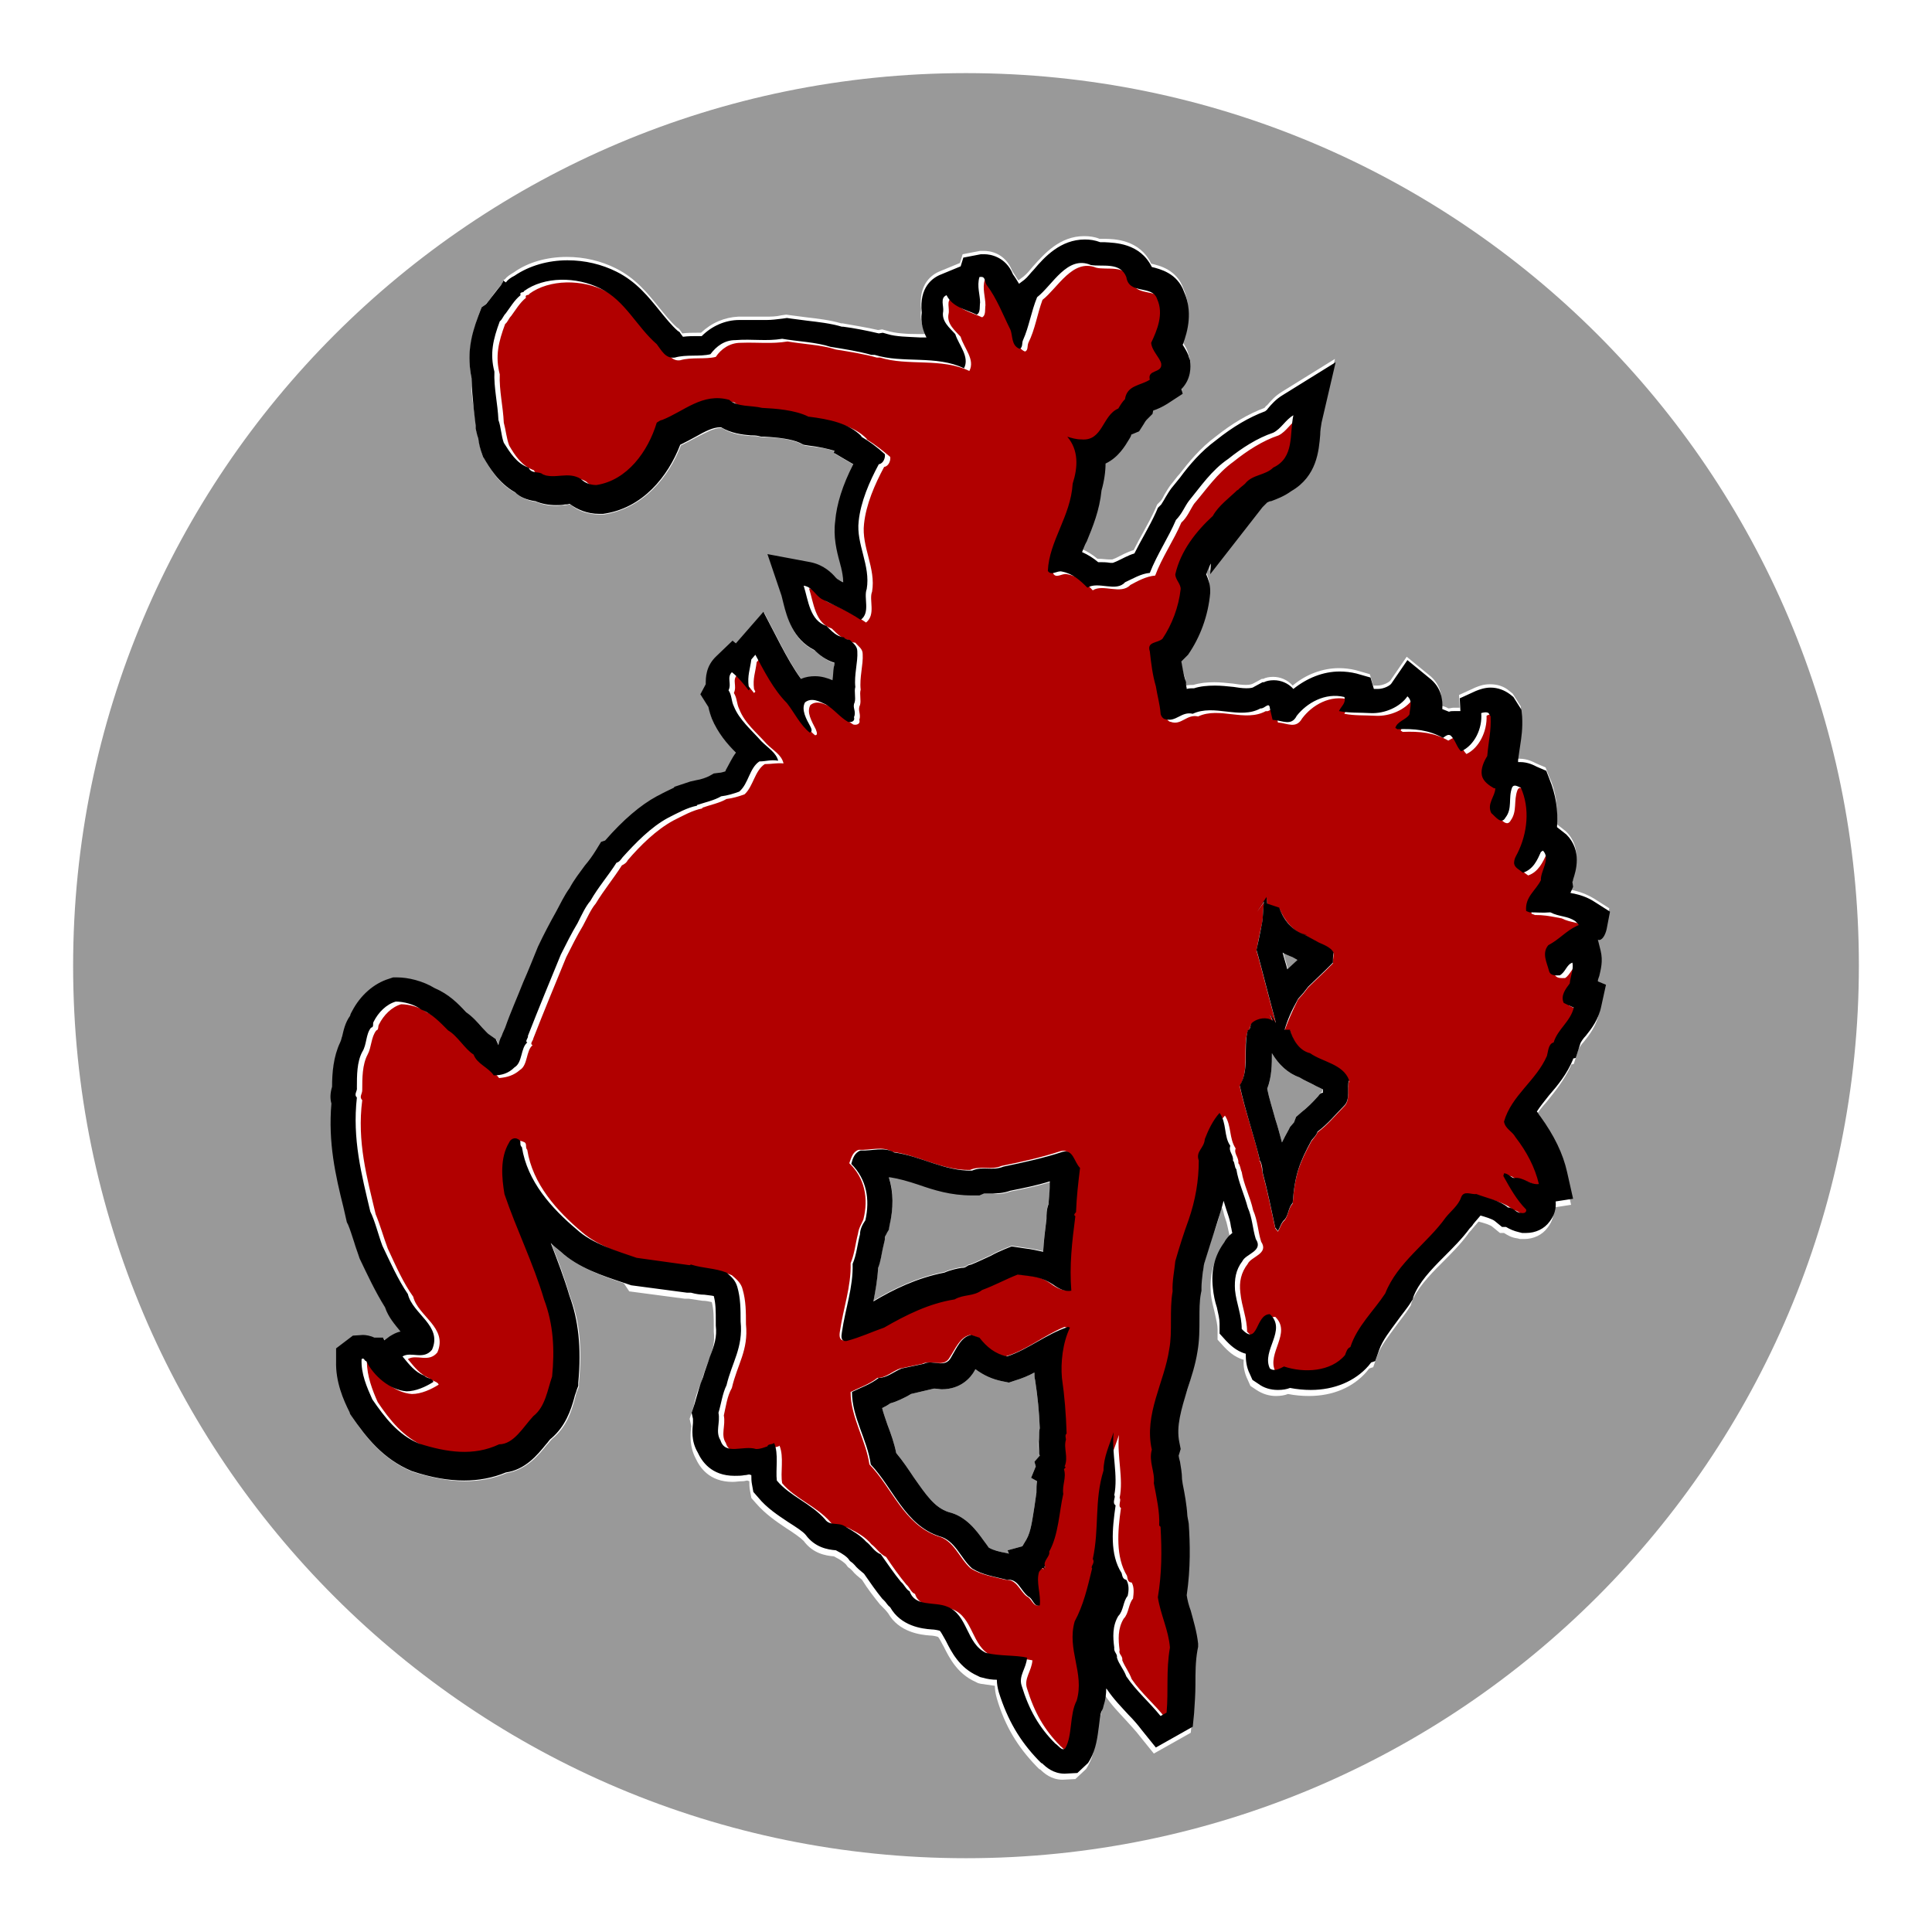
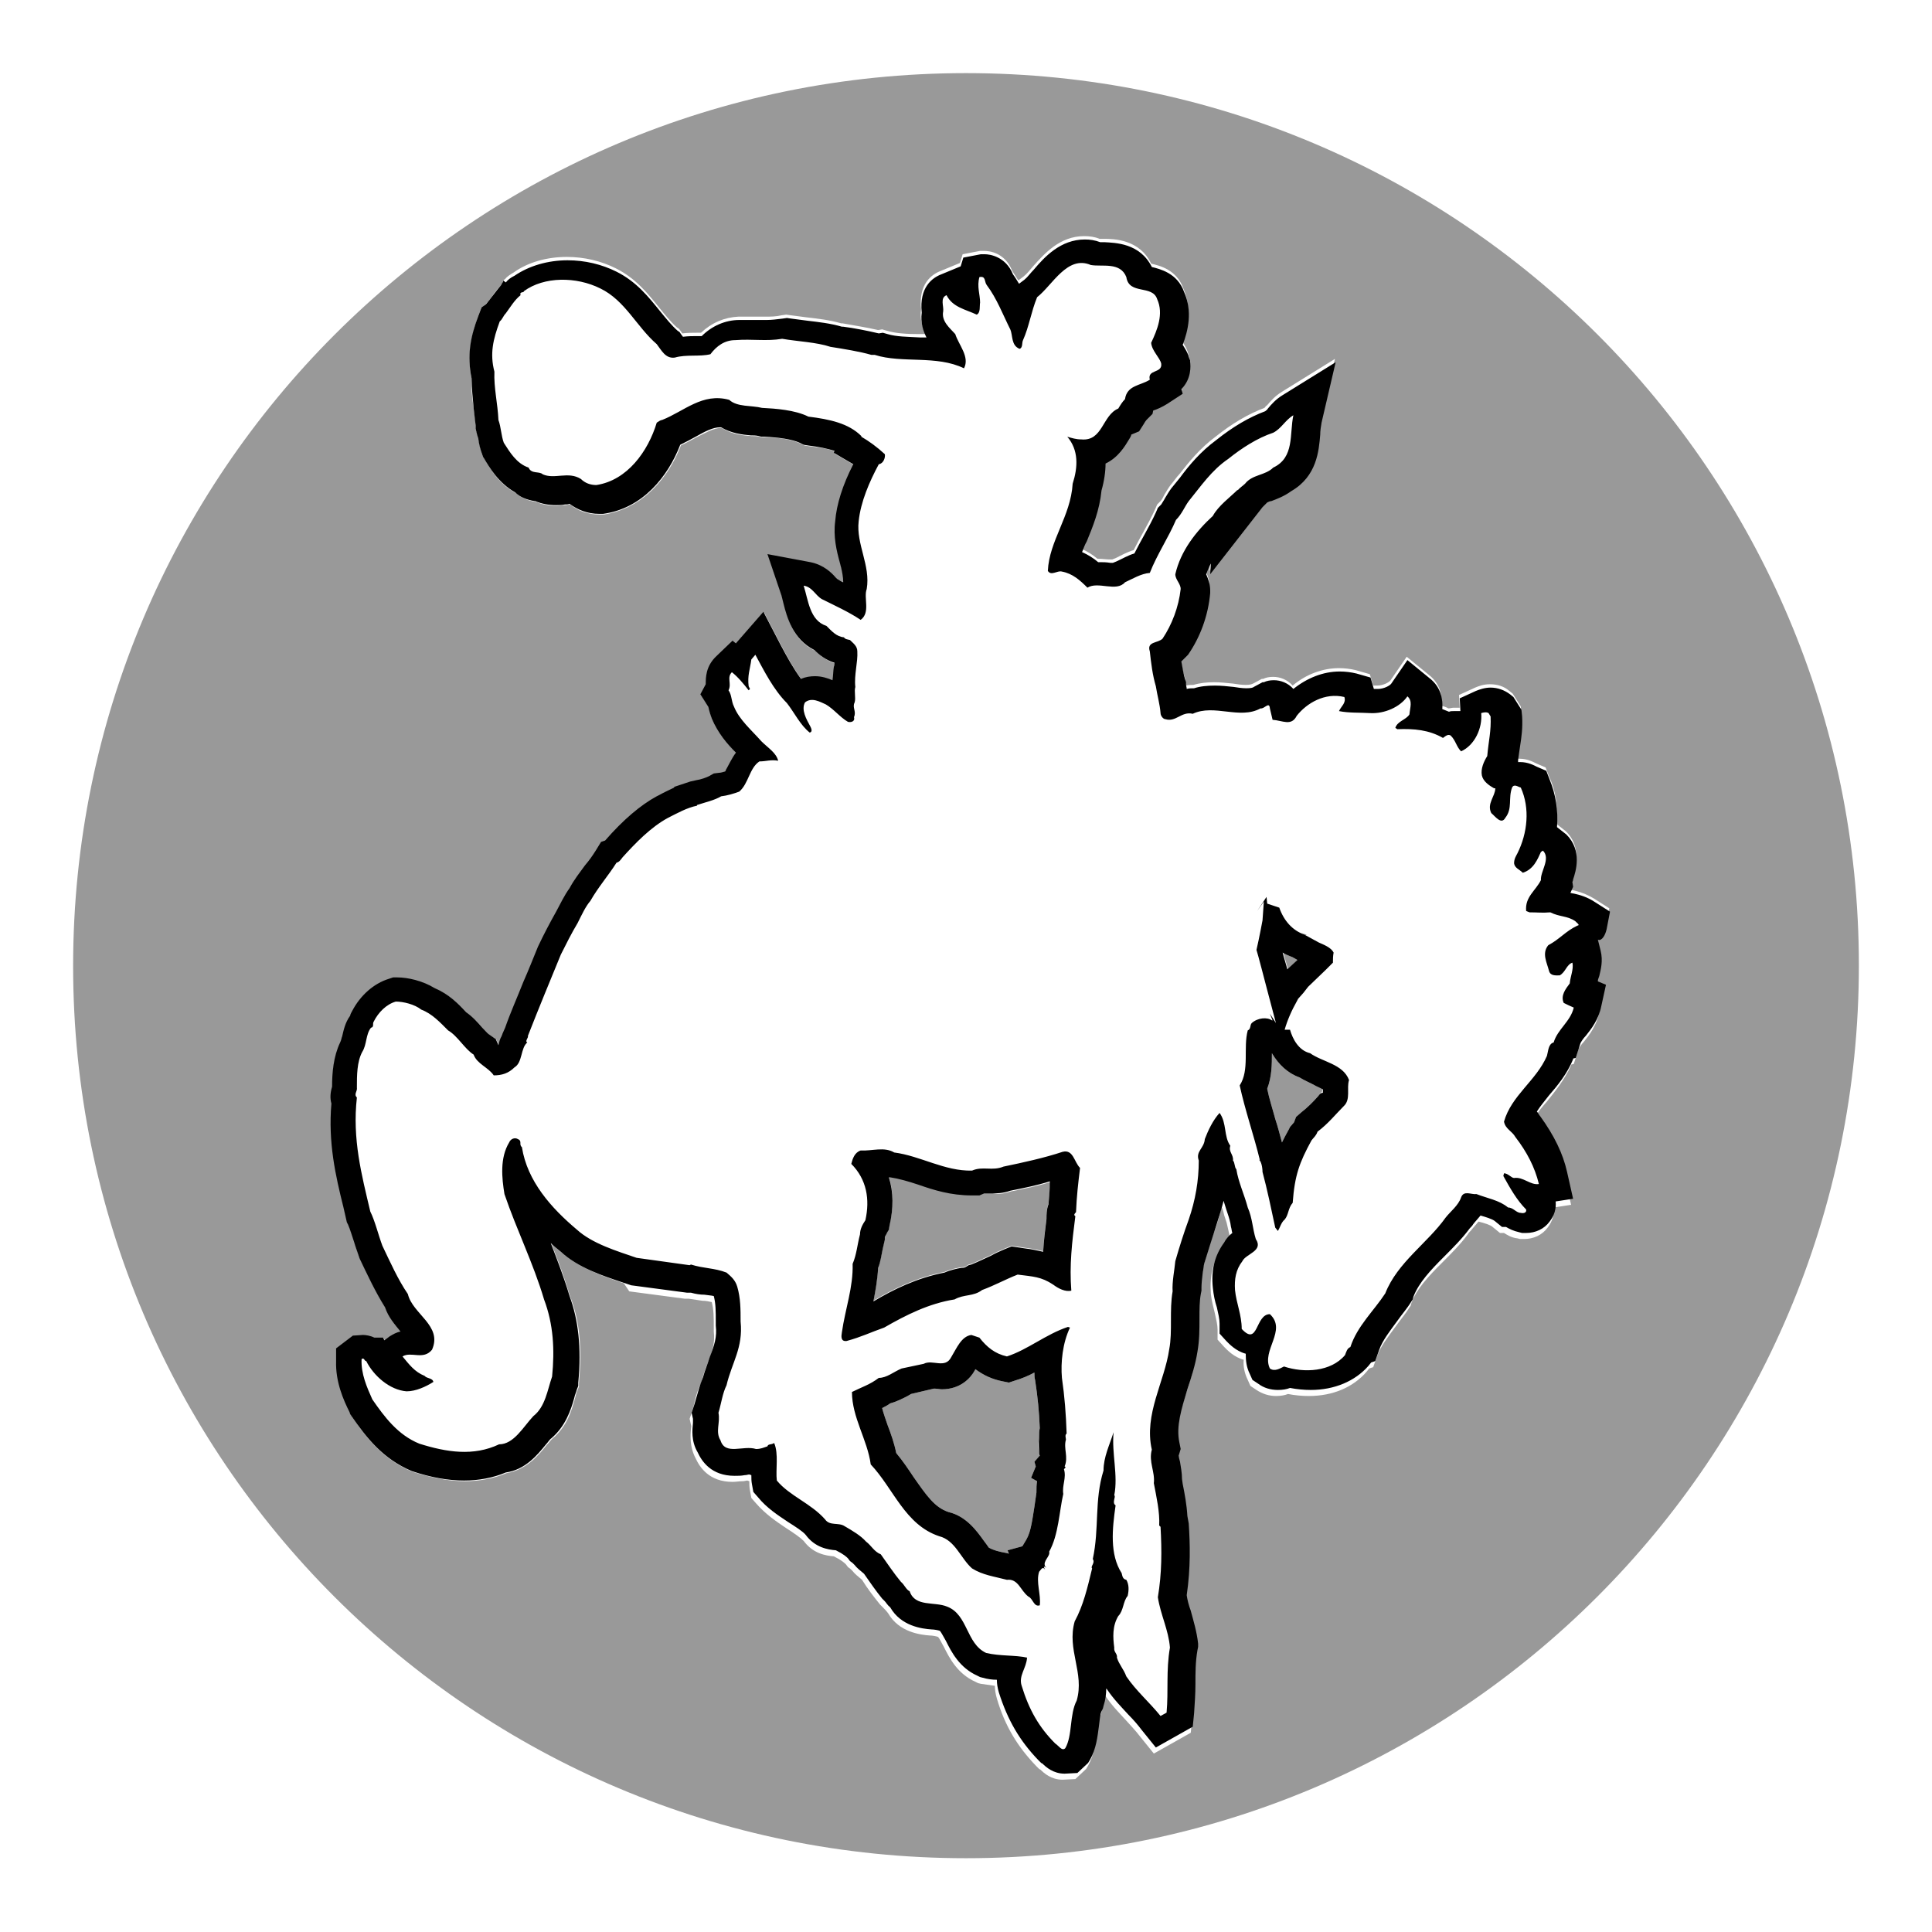
<svg xmlns="http://www.w3.org/2000/svg" version="1.1" x="0px" y="0px" viewBox="0 2.7 288 288" enable-background="new 0 2.7 288 288" xml:space="preserve">
  <g id="COLOR_1">
    <path fill="#999999" d="M144,13.6c-73.5,0-133.1,59.6-133.1,133.1S70.5,279.7,144,279.7s133.1-59.6,133.1-133.1   S217.5,13.6,144,13.6z M238.3,145.3c0.3,1.6,0,2.9-0.2,3.8c-0.1,0.2-0.1,0.4-0.2,0.7l0,0.1l1.2,0.5l-0.7,3.2   c-0.4,2-1.5,3.4-2.3,4.4c-0.4,0.4-0.7,0.9-0.8,1.1l-0.7,2.2l-0.4,0.1l0,0.1c-1,2.2-2.4,3.9-3.6,5.4c-0.7,0.8-1.4,1.6-1.8,2.4   c0.2,0.2,0.3,0.4,0.5,0.7c2.1,2.9,3.4,5.5,4,8.3l0.9,4l-2.6,0.4c0.1,1.1-0.2,2.1-0.9,3c-0.8,1.1-2.1,1.7-3.5,1.7h-0.6l-0.4-0.1   c-0.9-0.1-1.5-0.5-2-0.8h-0.6l-1.1-0.9c-0.3-0.3-1.3-0.6-2.1-0.8c-0.4,0.5-0.8,0.9-1.1,1.3c-0.2,0.2-0.4,0.4-0.5,0.6   c-1.1,1.5-2.5,2.9-3.9,4.3c-1.9,1.9-3.7,3.8-4.5,5.9l-0.1,0.4l-0.2,0.3c-0.6,1-1.4,1.9-2.1,2.9c-1.1,1.5-2.2,2.9-2.7,4.3l-0.6,1.7   l-0.6,0.2l-0.4,0.5c-2,2.3-5,3.6-8.6,3.6c-1,0-2.1-0.1-3.1-0.3c-0.5,0.2-1.1,0.3-1.8,0.3c-1,0-2-0.3-2.9-0.9l-0.9-0.6l-0.4-0.9   c-0.5-1-0.7-2.1-0.6-3c-1.5-0.4-2.5-1.5-2.9-1.9l-1-1.1l0-1.5c0-0.7-0.2-1.5-0.4-2.4c-0.2-0.9-0.5-1.9-0.6-2.9   c-0.2-2.7,0.3-4.9,1.7-6.8c0.4-0.6,0.8-1,1.2-1.4c-0.1-0.3-0.1-0.6-0.2-0.9c-0.2-0.8-0.3-1.5-0.5-2l-0.1-0.3l-0.1-0.3   c-0.1-0.4-0.2-0.9-0.4-1.3c-0.3,1.2-0.6,2.5-1.1,3.7c-0.7,1.8-1.2,3.8-1.8,5.7c0,0.4-0.1,0.8-0.2,1.2c-0.1,0.7-0.3,1.8-0.2,2.3   l0,0.5l-0.1,0.5c-0.2,1-0.2,2.3-0.2,3.7c0,1.6,0,3.3-0.3,4.9c-0.3,1.9-0.9,3.8-1.5,5.6c-0.9,2.9-1.7,5.4-1.2,7.9l0.2,1l-0.3,1   c0,0.1,0.1,0.6,0.2,0.9c0.1,0.7,0.3,1.6,0.3,2.6l0.1,0.7c0.3,1.5,0.6,3.1,0.7,4.8l0.2,1.1c0.2,3,0.3,6.6-0.3,10.7   c0.2,0.7,0.4,1.5,0.6,2.3c0.4,1.4,0.9,3,1.1,4.9l0,0.5l-0.1,0.5c-0.3,1.7-0.3,3.3-0.3,5.1c0,1.4,0,2.8-0.2,4.3l-0.2,2l-5.5,3.1   l-2.1-2.6c-0.6-0.8-1.3-1.5-2-2.3c-1.1-1.2-2.2-2.3-3.2-3.8l-0.1-0.1c0,0.8-0.2,1.7-0.4,2.6l-0.1,0.4l-0.2,0.4   c-0.2,0.4-0.3,1.4-0.4,2.3c-0.2,1.5-0.4,3.3-1.3,4.9l-0.3,0.5l-1.6,1.5l-1.9,0.1c-1.7,0-2.8-1-3.3-1.5l-0.2-0.1l-0.4-0.4   c-2.8-2.9-4.7-6-5.9-10.1c-0.2-0.7-0.3-1.3-0.3-1.9c-0.7-0.1-1.4-0.2-2.1-0.3l-0.4-0.1l-0.4-0.2c-2.7-1.2-3.9-3.6-4.7-5.2   c-0.3-0.5-0.7-1.4-0.9-1.5c-0.3-0.1-0.8-0.2-1.2-0.2c-1.4-0.1-4.6-0.5-6.2-3.3c-0.3-0.4-0.6-0.7-0.8-0.9l-0.1-0.1l-0.3-0.3   c-0.9-1.1-1.9-2.4-2.7-3.7c-0.6-0.5-1.1-0.9-1.4-1.3c-0.1-0.1-0.2-0.2-0.3-0.3l-0.4-0.3l-0.3-0.4c-0.2-0.2-0.6-0.6-1.8-1.2   c-1.2-0.1-3.1-0.4-4.5-2.3c-0.5-0.5-1.5-1.2-2.6-1.9c-1.5-1-3.1-2.1-4.5-3.7l-0.7-0.8l-0.2-1.1c-0.1-0.5-0.1-1-0.1-1.4l-0.3-0.1   c-0.2,0-0.4,0.1-0.7,0.1c-0.5,0-1,0.1-1.5,0.1c-3.5,0-4.9-2.2-5.5-3.5c-0.9-1.7-0.8-3.4-0.7-4.4c0-0.2,0.1-0.4,0-0.6l-0.2-0.9   l0.3-0.9c0.1-0.3,0.2-0.7,0.3-1c0.2-1,0.5-2.2,1.1-3.4c0.3-1.1,0.6-2.1,1-3c0.7-1.8,1.1-3,0.9-4.7l0-0.3l0-0.3c0-1.5,0-2.7-0.3-3.8   c-0.4-0.1-0.9-0.2-1.4-0.2c-0.7-0.1-1.3-0.2-2-0.3l-0.6,0l-8.3-1.1L93,194c-3-1-6.7-2.3-9.3-4.6c-0.5-0.4-1-0.8-1.5-1.3   c1,2.5,2,5.2,2.8,7.9c1.4,3.5,1.8,7.7,1.3,12.9l0,0.5l-0.2,0.5c-0.2,0.4-0.3,0.9-0.4,1.3c-0.5,1.8-1.2,4.2-3.4,6   c-0.3,0.3-0.5,0.6-0.8,0.9c-1.2,1.5-3,3.7-6,4.2c-1.9,0.8-4,1.2-6.2,1.2c-2.4,0-4.9-0.5-7.8-1.4c-4.3-1.8-6.9-5-9-8.2l-0.2-0.3   l-0.1-0.3c-0.8-1.8-2-4.5-2-7.6l0-1.9l2.5-1.9l1.5-0.1c0.4,0,1,0.1,1.7,0.4h1.3l0.2,0.4l0.8-0.6c0.5-0.3,1.1-0.6,1.6-0.7   c-0.8-1-1.8-2.1-2.3-3.6c-1.5-2.4-2.7-5-3.8-7.3c-0.4-0.9-0.6-1.7-0.8-2.4c-0.3-0.9-0.6-1.9-0.9-2.6l-0.2-0.4l-0.5-2.2   c-1.1-4.8-2.3-9.7-1.8-15.5c-0.2-0.7-0.2-1.6,0.1-2.5c0-2.2,0.1-4.5,1.2-6.6c0.2-0.4,0.2-0.6,0.3-0.9c0.2-0.9,0.5-2,1.2-3.1   c0.1-0.2,0.2-0.5,0.3-0.7c1.2-2.3,3.2-4.1,5.5-4.8l0.6-0.2l0.6,0c1.6,0,3.8,0.5,5.6,1.6c2,0.9,3.5,2.3,4.7,3.6   c1,0.7,1.7,1.5,2.4,2.3c0.3,0.4,0.8,0.9,1,1l1,0.7l0.4,0.9c0,0,0,0,0,0c0.1-0.4,0.3-0.9,0.5-1.4c0-0.1,0-0.2,0.1-0.3l0,0l0.4-0.9   c0.9-2.3,1.8-4.5,2.7-6.8c0.7-1.8,1.5-3.6,2.2-5.3c0.9-2,1.8-3.7,2.7-5.2c0.6-1.2,1.2-2.5,2-3.5c0.7-1.2,1.5-2.3,2.3-3.4   c0.5-0.7,1.1-1.5,1.6-2.2l0.8-1.3l0.6-0.2c2.7-3.1,5.3-5.2,7.7-6.6l0.4-0.2c0.7-0.4,1.4-0.8,2.2-1.1l0-0.1l2.4-0.8l0.9-0.2   c0.7-0.2,1.5-0.4,1.9-0.6l0.7-0.4l0.8-0.1c0.2,0,0.5-0.1,0.9-0.2c0.1-0.1,0.2-0.3,0.2-0.4c0.3-0.7,0.7-1.6,1.4-2.4   c-1.3-1.4-2.8-2.9-3.6-5.1c-0.3-0.5-0.4-1.2-0.5-1.7l-1.2-1.9l0.8-1.5c-0.1-1,0-2.8,1.6-4.2l2.4-2.3l0.5,0.4l4.1-4.7l2.6,5   c0.9,1.7,1.9,3.5,3,5c0.7-0.3,1.3-0.4,2.1-0.4c1,0,1.9,0.3,2.6,0.6c0-0.7,0.1-1.4,0.2-2c0-0.2,0-0.4,0.1-0.6   c-1.3-0.4-2.2-1.2-3-1.9c-3.2-1.5-4.1-4.8-4.6-6.9c-0.1-0.4-0.2-0.8-0.3-1.2l-2.1-6.2l6.4,1.2c2,0.4,3.2,1.6,3.8,2.3   c0.1,0.1,0.1,0.1,0.2,0.2c0,0,0.9,0.4,0.9,0.5c0-0.9-0.3-1.8-0.5-2.9c-0.5-1.8-1-3.9-0.7-6.2c0.2-2.5,1.1-5.4,2.7-8.5   c-0.2-0.1-2.9-1.7-2.9-1.7l0.1-0.3c-1-0.4-2.3-0.6-4-0.8l-0.6-0.1l-0.6-0.3c-1.1-0.5-3-0.9-5.3-0.9l-0.4,0l-0.4-0.1   c-0.4-0.1-0.8-0.1-1.2-0.1c-1.2-0.1-2.8-0.2-4.4-1.2c-0.1,0-0.2,0-0.2,0c-1,0-2.2,0.7-3.6,1.4c-0.7,0.4-1.5,0.8-2.3,1.2   c-1.8,4.7-5.6,9.4-11.5,10.3l-0.3,0l-0.3,0c-1.7,0-3.2-0.5-4.4-1.5c-0.3,0-0.5,0.1-0.7,0.1c-0.5,0-0.9,0.1-1.3,0.1   c-1.2,0-2.2-0.2-3.1-0.6l-0.1,0c-1.2-0.2-2.1-0.6-2.9-1.3c-2.5-1.3-3.9-3.7-4.6-5L72,70.8l-0.1-0.3c-0.3-0.8-0.4-1.6-0.6-2.4   c-0.1-0.4-0.1-0.8-0.3-1.1l-0.1-0.4l0-0.5c0-0.8-0.2-1.7-0.3-2.6c-0.2-1.4-0.4-2.9-0.3-4.4c-0.7-3.4-0.1-6.1,1-9.3l0.5-1.3l0.6-0.4   c0.1-0.2,0.3-0.4,0.5-0.6l0.3-0.4c0.4-0.6,0.9-1.3,1.5-1.9c0,0,0.2-0.3,0.3-0.5l0-0.2l0.3-0.2c0.3-0.4,0.8-0.7,1.3-1   c2.1-1.5,4.9-2.3,7.9-2.3c2.6,0,5.1,0.6,7.3,1.7c3,1.5,4.8,3.8,6.5,5.9c0.9,1.1,1.7,2.1,2.6,2.9l0.3,0.2c0,0,0.4,0.5,0.5,0.7   c0.8-0.1,1.5-0.1,2.2-0.1c0.2,0,0.4,0,0.6,0c1.6-1.5,3.5-2.3,5.6-2.4c0.5,0,1.1,0,1.7,0l2.4,0c0.7,0,1.5,0,2.3-0.2l0.7-0.1l0.7,0.1   c0.7,0.1,1.5,0.2,2.3,0.3c1.7,0.2,3.5,0.4,5.2,0.9l0.2,0c1.6,0.3,3.6,0.6,5.3,1l0.6-0.1l0.7,0.2c1.3,0.4,3,0.5,4.8,0.5   c0.3,0,0.7,0,1,0c-0.5-1-0.9-2.2-0.7-3.7c-0.4-3.8,1.6-5.2,2.9-5.7l2.9-1.2l0.4-1.3l2.6-0.5l0.6,0c0.7,0,3.1,0.2,4.2,3   c0.3,0.5,0.6,0.9,0.9,1.4l0.8-0.6c0.5-0.4,0.9-0.9,1.4-1.5c1.7-1.9,4-4.5,7.6-4.5c0.8,0,1.6,0.1,2.3,0.4c0.1,0,0.6,0,0.6,0   c1.6,0,5.4,0.1,7.1,3.7c1.3,0.3,3.8,0.9,4.8,3.7c1.3,2.9,0.6,5.9-0.2,7.9c0.4,0.5,0.8,1.2,1,2.1l0.1,0.2l0,0.2   c0.1,0.7,0.2,2.5-1.3,4.1l0.2,0.7l-2.3,1.5c-0.8,0.5-1.5,0.8-2.1,1l-0.1,0.5l-0.9,0.9c-0.1,0.2-0.2,0.4-0.4,0.6l-0.7,1.1l-1.2,0.5   c0,0,0,0,0,0c0.1,0-0.2,0.4-0.3,0.7c-0.6,1-1.6,2.7-3.5,3.6c0,1.3-0.2,2.6-0.6,4c-0.3,2.9-1.3,5.4-2.2,7.6   c-0.2,0.6-0.5,1.1-0.7,1.6c0.9,0.4,1.7,0.9,2.4,1.5c0.1,0,0.2,0,0.2,0c0.5,0,1.1,0.1,1.6,0.1c0.1,0,0.3,0,0.4,0l0.5-0.2   c0.8-0.4,1.7-0.9,2.7-1.2c0.5-1,1-1.9,1.5-2.8c0.6-1.1,1.2-2.2,1.7-3.3l0.3-0.7l0.5-0.5c0.2-0.2,0.4-0.6,0.6-1   c0.3-0.5,0.6-1,0.9-1.4c0.6-0.7,0.9-1.2,1.3-1.6c1.4-1.8,3.1-3.9,5.4-5.6c2.5-2,4.9-3.4,7.3-4.3c0.1-0.1,0.2-0.3,0.4-0.4   c0.5-0.6,1.2-1.4,2.2-2l7.9-4.9l-2.1,9c-0.1,0.6-0.2,1.2-0.2,1.8c-0.2,2.4-0.5,6.2-4.3,8.4c-1.1,0.9-2.2,1.3-3,1.5   c-0.2,0.1-0.4,0.1-0.6,0.2l-0.7,0.7l-7.8,10l0.1-1.6c-0.3,0.5-0.5,1-0.7,1.6c0.3,0.6,0.6,1.4,0.6,2.4v0.2l0,0.2   c-0.4,3.3-1.5,6.5-3.3,9.2l-0.2,0.2l-0.2,0.2c-0.2,0.2-0.4,0.4-0.6,0.6c0.1,1,0.3,2,0.6,2.8l0.1,0.3l0,0.3c0,0.2,0.1,0.5,0.1,0.7   c0.4-0.1,0.7-0.1,1.1-0.1c1-0.3,2-0.4,3.1-0.4c0.9,0,1.8,0.1,2.8,0.2c0.6,0.1,1.3,0.2,1.9,0.2c0.6,0,0.9-0.1,1.1-0.2l1.3-0.7l0.2,0   c0.4-0.2,0.9-0.3,1.5-0.3c1,0,2.1,0.4,2.9,1.3c2-1.7,4.5-2.6,6.9-2.6c0.8,0,1.7,0.1,2.5,0.3l2.1,0.6l0.5,1.7c0.2,0,0.4,0,0.6,0   c0.9,0,1.8-0.5,2-0.8l2.4-3.5l3.3,2.7c1.8,1.4,2,3.3,1.9,4.6c0.3,0.1,0.7,0.2,1,0.4c0.3,0,0.5-0.1,0.8-0.1h0.9l-0.1-1.9l2.4-1.1   c0.5-0.2,1.2-0.5,2.2-0.5c1.1,0,2.1,0.3,2.9,1l0.5,0.4l1.2,1.9l0.1,1c0.1,1.8-0.1,3.1-0.3,4.4c-0.1,0.6-0.2,1.3-0.3,2.1l0,0.3   c0.1,0,0.2,0,0.3,0c1.2,0,2.1,0.5,2.5,0.7l1.4,0.6l0.5,1.3c1,2.1,1.4,4.6,1.1,7.1l1.4,1.1c2.5,2.4,1.4,5.6,1,6.7   c0,0.1-0.1,0.2-0.1,0.4l0.1,0.7l-0.4,0.9c0.1,0,0.3,0.1,0.5,0.1c0.8,0.2,1.9,0.5,3.2,1.3l2.2,1.4l-0.5,2.6   c-0.2,0.9-0.7,1.9-1.6,2.5L238.3,145.3z M192,147.2c-0.2-0.8-0.5-1.7-0.7-2.5c0.5,0.3,0.9,0.5,1.4,0.7l0.7,0.4L192,147.2L192,147.2   z M150.7,180.3c2-0.4,4-0.8,5.9-1.4c-0.1,1.1-0.2,2.1-0.3,3.2c-0.3,0.8-0.3,1.6-0.3,2.1l0,0.1c-0.2,1.6-0.4,3.2-0.5,4.9   c-0.9-0.2-1.8-0.4-2.7-0.5l-2-0.3l-1,0.4c-0.7,0.3-1.4,0.6-2.1,1c-0.9,0.4-1.9,0.9-2.9,1.3l-0.4,0.1l-0.5,0.3   c-0.2,0.1-0.4,0.1-0.6,0.1c-0.6,0.1-1.6,0.3-2.5,0.7c-4.1,0.8-7.6,2.5-10.6,4.3c0.3-1.6,0.6-3.2,0.7-5c0.4-1,0.5-2,0.7-2.9   c0.1-0.4,0.2-0.9,0.3-1.3l0-0.1l0-0.3c0-0.1,0.3-0.5,0.3-0.6l0.3-0.5l0.1-0.6c0.6-2.6,0.6-5-0.1-7.2l0.2,0c1.3,0.2,2.7,0.6,4.2,1.1   c2.3,0.8,4.8,1.6,8,1.6c0,0,1.1,0,1.1,0l0.7-0.3l1.1,0C148.5,180.8,149.5,180.7,150.7,180.3z M197.1,164.9c0,0.1,0,0.5,0,0.5   c-0.2,0.2-0.4,0.4-0.6,0.7c-0.8,0.9-1.6,1.7-2.5,2.4l-0.8,0.7l-0.3,0.8c0,0-0.6,0.7-0.6,0.7l-0.2,0.4c-0.4,0.7-0.7,1.3-1,1.9   c-0.3-1.1-0.6-2.3-1-3.5c-0.4-1.5-0.9-3-1.2-4.5c0.7-1.8,0.7-3.7,0.7-5.2c0,0,0-0.1,0-0.1l0,0c1,1.7,2.4,3,4.1,3.6   c0.8,0.5,1.6,0.8,2.3,1.2C196.3,164.5,196.8,164.7,197.1,164.9z M154.9,219.4c0,0.2,0.1,0.4,0.1,0.4l-0.8,0.8l0.2,0.7l-0.7,1.7   l0.9,0.5c-0.1,0.5-0.1,1-0.1,1.7c-0.1,0.7-0.2,1.4-0.3,2.1c-0.3,1.8-0.5,3.7-1.2,4.9l-0.6,1l-2.2,0.6l0.2,0.5l-0.4-0.1   c-1.1-0.2-1.9-0.4-2.6-0.8c-0.2-0.3-0.5-0.7-0.8-1.1c-1-1.4-2.6-3.6-5.2-4.2c-2.1-0.7-3.3-2.5-5.2-5.2c-0.8-1.2-1.6-2.4-2.6-3.6   c-0.3-1.5-0.8-2.9-1.3-4.2c-0.3-0.9-0.6-1.7-0.8-2.5c0.4-0.2,0.8-0.4,1.2-0.7c1.1-0.3,2-0.8,2.6-1.1c0.2-0.1,0.3-0.2,0.5-0.3   l3.4-0.8l0.1,0c0.4,0,0.8,0.1,1.1,0.1c2.8,0,4.3-1.7,4.9-2.8c0-0.1,0.1-0.1,0.1-0.2c1.2,0.9,2.5,1.5,4,1.8l1,0.2l0.9-0.3   c1-0.3,2-0.7,2.9-1.2c0,0.4,0,0.8,0.1,1.1c0.4,2.6,0.6,4.7,0.7,7.2c-0.1,0.4-0.1,0.8-0.1,1.3C154.7,218,154.8,218.9,154.9,219.4z" />
  </g>
  <g id="COLOR_2">
-     <path fill="#B10000" d="M228.8,139.1l-0.5-0.2c-0.2-2.1,1.5-3,2.2-4.6c-0.1-1.3,1.5-3.2,0.3-4.4l-0.3,0.2c-0.5,1.1-1.2,2.6-2.7,3.1   c-0.5-0.4-1.2-0.7-1.3-1.4c0-0.7,0.3-1,0.5-1.5c1.5-3,1.9-6.7,0.5-9.8c-0.4-0.2-1-0.7-1.3,0c-0.6,1.6,0,3.1-1,4.5   c-0.6,1.1-1.5-0.3-2.1-0.7c-0.7-1.3,0.6-2.5,0.6-3.7l-0.2,0c-0.6-0.4-1.6-1-1.8-1.9c-0.2-1,0.3-2.1,0.8-2.9   c0.2-2.4,0.7-3.7,0.5-5.9l-0.3-0.5c-0.3-0.3-0.8-0.2-1.1,0c0.1,2.3-1.1,4.8-3,5.7c-0.7-0.7-0.8-1.6-1.5-2.3   c-0.4-0.3-0.8,0.1-1.2,0.3c-2.1-1.2-4.3-1.4-6.8-1.3l-0.3-0.2c0.3-1,1.5-1.2,2.1-2c0.1-1.1,0.5-2-0.3-2.7c-1.1,1.6-3.4,2.6-5.5,2.5   c-1.8-0.1-3.2,0-4.7-0.3c0.3-0.7,1-1.2,0.8-2.1c-2.9-0.8-5.6,0.8-7.1,2.8c-0.9,1.6-2.2,0.7-3.6,0.6l-0.4-1.7c-0.2-1-0.8,0.2-1.4,0   c-3.1,1.7-6.9-0.7-10.1,0.8c-1.7-0.4-2.5,1.4-4.1,0.8c-0.3,0-0.7-0.5-0.7-0.9c-0.1-1.4-0.6-2.7-0.7-4c-0.5-1.7-0.7-3.4-0.9-5.2   c-0.6-1.5,1.2-1.2,1.9-1.9c1.4-2.1,2.4-4.7,2.7-7.4c0-0.8-0.8-1.4-0.8-2.2c0.8-3.5,3.1-6.4,5.6-8.7c0.8-1.5,2.7-2.7,3.7-3.9l0,0.1   c0.3-0.4,0.8-0.7,1.1-1c1.1-1.4,3-1.1,4.2-2.4c3.2-1.6,2.3-5.1,3-7.8c-1.2,0.7-1.8,2-3,2.6c-2.4,0.8-4.7,2.3-6.7,3.9   c-2.5,1.8-4.1,4.2-5.9,6.3c-0.6,0.9-1,2-1.9,2.8c-1.1,2.6-2.9,5.2-3.9,7.9c-1.3,0.1-2.6,0.8-3.7,1.4c-1.4,1.5-4.1-0.2-5.6,0.8   c-1-1.1-2.2-2.1-3.8-2.4c-0.8-0.2-1.6,0.7-2.1-0.1c0.2-4.5,3.4-8.1,3.7-13c0.8-2.5,0.9-5-0.8-7c0.7,0.2,1.3,0.4,2.1,0.4   c3.2,0.3,3.1-3.6,5.5-4.6c0.3-0.5,0.6-1.1,1-1.4c0.4-2.2,2.3-2,3.7-2.9c-0.4-1.6,1.9-0.9,1.7-2.4c-0.3-0.9-1.4-1.9-1.5-3.1   c0.9-2,1.9-4.3,0.9-6.5c-0.7-2.2-4.2-0.6-4.6-3.3c-1-2.3-3.7-1.4-5.3-1.8c-3.5-1.4-5.7,3-8,4.8c-0.8,2.2-1.1,4.4-2.1,6.4   c-0.2,0.5,0,1.1-0.5,1.3c-1.3-0.5-1-2-1.4-2.9c-1.1-2.2-2-4.6-3.5-6.6c-0.4-0.4-0.2-1.3-1.1-1.2c-0.4,1.3,0.1,2.6,0.1,3.8   c-0.1,0.6,0.1,1.5-0.5,1.8c-1.7-0.8-3.6-1.1-4.5-2.9c-0.9,0.4-0.3,1.6-0.5,2.4c-0.3,1.5,1,2.5,1.8,3.4c0.5,1.7,2.2,3.4,1.3,5.1   c-4.1-2-9.2-0.7-13.3-2l-0.5,0c-1.7-0.5-4.2-0.9-6.1-1.2c-2.1-0.7-4.9-0.8-7.2-1.2c-2.4,0.4-4.4,0.1-7,0.2c-1.6,0-2.9,0.9-3.7,2.1   c-1.6,0.4-3.6,0-5.3,0.5c-1.3,0.2-1.9-1.1-2.7-2c-3-2.5-4.7-6.4-8.4-8.3c-3.5-1.8-8.4-1.8-11.4,0.4c0,0.3-0.7,0-0.5,0.6   c-0.9,0.7-1.6,1.9-2.2,2.7c-0.4,0.4-0.5,0.9-0.9,1.2c-1,2.7-1.5,4.8-0.8,7.5c-0.1,2.4,0.5,4.8,0.6,7.2c0.3,1.1,0.4,2.3,0.8,3.4   c0.8,1.4,1.9,3.1,3.7,3.7c0.4,1,1.6,0.5,2.1,1c1.8,0.8,3.8-0.5,5.7,0.7c0.6,0.6,1.3,0.9,2.3,0.9c4.6-0.7,7.7-4.9,9-9.3   c0.3-0.2,0.6-0.4,0.8-0.4c3.2-1.3,6-4.1,10-3c1.2,1.1,3.3,0.8,4.9,1.2c1.9,0.1,4.8,0.3,6.9,1.3c3.1,0.4,5.9,0.9,7.9,2.9l0,0.1   c1.3,0.8,2.3,1.6,3.5,2.6c0.1,0.5-0.2,1.4-0.9,1.5c-1.4,2.6-2.7,5.6-3,8.5c-0.4,3.4,1.8,6.6,1.2,10.1c-0.5,1.2,0.6,3.4-0.9,4.6   c-1.7-1.2-3.8-2.2-5.8-3.1c-1-0.6-1.4-1.8-2.7-2c0.7,2.2,0.9,5.2,3.4,6c0.8,0.8,1.6,1.6,2.6,1.7c0.2,0.3,0.6,0.4,0.9,0.4   c0.5,0.6,1.1,0.9,1.1,1.7c0.1,1.6-0.5,3.5-0.3,5.3c-0.2,0.7,0.1,1.6-0.1,2.3c-0.4,0.8,0.2,1.3-0.1,2.2c0.2,0.7-0.5,0.8-0.9,0.7   c-1.2-0.7-2.1-1.9-3.3-2.6c-0.9-0.4-2.1-1.1-3.1-0.3c-0.6,1.1,0.2,2.4,0.8,3.6c0.1,0.3,0.4,0.9-0.1,0.9c-1.4-1.1-2.2-3-3.4-4.4   c-2-2-3.5-4.8-4.7-7.2l-0.6,0.7c-0.2,1.6-0.6,2.4-0.4,4l0.2,0.4l-0.2,0.2c-0.7-0.9-1.6-2-2.5-2.7c-0.8,0.8,0,1.6-0.5,2.7   c0.5,0.8,0.4,1.6,0.8,2.4c0.8,2.1,2.6,3.5,4.1,5.2c1,1,2.2,1.6,2.5,2.9c-1-0.1-1.7,0.1-2.8,0.1c-1.5,1-1.7,3.3-3,4.5   c-0.8,0.3-1.8,0.6-2.7,0.7c-1,0.6-2.5,0.9-3.6,1.3l0,0.1c-1.5,0.3-2.9,1.1-4.3,1.8c-2.6,1.4-5,3.8-6.8,5.9   c-0.2,0.4-0.5,0.6-0.9,0.8c-1.2,1.9-2.7,3.7-3.9,5.7c-0.7,0.8-1.3,2.2-1.9,3.3c-0.9,1.5-1.7,3.1-2.5,4.7c-1.6,3.9-3.3,8-4.9,12.1   c0,0.3-0.6,0.8-0.1,1c-1,0.8-0.7,3-1.9,3.7c-0.9,0.8-1.9,1.1-3.1,1.2c-0.8-1.1-2.5-1.7-3-3.1c-1.3-0.8-2.4-2.8-3.8-3.6   c-1.2-1.2-2.4-2.5-4-3.1c-1-0.8-2.7-1.2-3.8-1.2c-1.4,0.4-2.6,1.6-3.3,3c-0.2,0.3,0,0.8-0.4,0.9c-0.8,1-0.7,2.5-1.3,3.6   c-0.8,1.5-0.8,3.5-0.8,5.3c0,0.6-0.5,1,0,1.5c-0.8,6.2,0.7,11.5,2,17c0.6,1.4,1.2,3.5,1.8,5.1c1.2,2.6,2.3,5.1,3.8,7.2   c0.7,2.9,5.2,4.6,3.6,8.3c-1.3,1.6-3.1,0.2-4.4,1c1,1.2,1.8,2.3,3.3,2.9c0.3,0.4,1.1,0.4,1.3,0.9c-1.1,0.7-2.6,1.4-4,1.4   c-2.6-0.2-4.9-2.3-6-4.5c-0.3,0-0.3-0.6-0.7-0.3c0,2.1,0.8,4.2,1.6,6c1.8,2.7,3.9,5.3,7,6.6c4,1.3,8.1,1.9,11.9,0.1   c2.3,0,3.6-2.6,5.1-4.2c1.8-1.4,2.1-3.9,2.8-5.9c0.4-4.1,0.2-7.9-1.2-11.5c-1.5-5.4-4.1-10.4-5.9-15.7c-0.4-2.5-0.8-5.5,0.7-7.7   c0.2-0.5,0.8-0.8,1.3-0.5c0.7,0.2,0.2,0.8,0.6,1.2c0.8,5.1,4.4,9.1,8.2,12.3c2.3,2,5.9,3.2,8.9,4.2l7.9,1.1l0.2-0.1   c1.9,0.6,3.5,0.4,5.3,1.2c0.7,0.6,1.4,1.2,1.6,2.1c0.5,1.7,0.5,3.4,0.5,5.2c0.4,3.9-1.3,6-2.1,9.5c-0.7,1.2-0.9,2.8-1.2,4.1   c0.3,1.5-0.5,2.9,0.3,4.1c0.7,2.3,3.4,0.7,5.3,1.3c0.6,0,1.1-0.2,1.7-0.4c0.1-0.4,0.7-0.2,1-0.5c0.7,1.7,0.1,4,0.4,5.6   c1.9,2.3,5.1,3.4,7.2,5.8c0.7,1,2,0.4,2.9,1c1.2,0.6,2.4,1.3,3.2,2.3c0.8,0.6,1.2,1.4,2.2,1.9c1,1.5,2,2.9,3,4.1   c0.5,0.4,0.7,1.2,1.3,1.4c0.8,2.4,3.7,1.5,5.6,2.3c3.1,1.2,2.8,5.5,5.8,6.9c2.1,0.5,4.3,0.3,6.1,0.7c-0.1,1.6-1.3,2.7-0.8,4.2   c1.1,3.6,2.6,6.2,5,8.6c0.4,0.3,0.9,1.1,1.5,0.7c1.1-2,0.6-5.1,1.7-7.1c1.1-4.1-1.5-7.6-0.3-11.8c1.3-2.5,1.9-5.1,2.6-7.9   c-0.3-0.4,0.5-0.9,0.1-1.4c1-4.6,0.2-8.7,1.6-13.2c0-2,0.9-3.8,1.5-5.7c-0.3,3.3,0.7,6.5,0.1,9.4c0.3,0.3-0.3,1.2,0.2,1.5   c-0.5,3.5-0.8,7.3,0.9,10.1c0.1,0.4,0.1,1,0.7,1c0.4,0.7,0.3,1.6,0.2,2.4c-0.7,0.8-0.6,2.2-1.4,3c-0.9,1.5-0.8,3.1-0.6,4.7   c-0.2,0.6,0.5,0.8,0.4,1.5c0.4,1,1,1.7,1.4,2.8c1.5,2.2,3.5,3.8,5.1,5.9l0.9-0.5c0.3-3.3-0.1-6.2,0.5-9.7c-0.2-2.6-1.4-4.9-1.8-7.5   c0.6-3.6,0.6-6.9,0.4-10.5l-0.2-0.2c0.1-2-0.4-4.2-0.8-6.3c0.1-1.7-0.9-3.2-0.3-5c-1.1-5.3,1.9-10.1,2.6-15c0.5-2.6,0-5.8,0.5-8.6   c-0.1-1.4,0.3-3.3,0.4-4.5c0.6-2.1,1.3-4.3,2-6.2c1-2.9,1.6-5.8,1.5-8.8c-0.4-1.4,0.8-1.8,0.9-3.2c0.5-1.4,1.2-2.8,2.2-3.9   c1,1.5,0.6,3.4,1.6,4.9c-0.3,0.8,0.5,1.3,0.4,2.2c0.3,0.3,0.3,0.9,0.5,1.3c0.3,1.9,1.3,3.8,1.7,5.7c0.7,1.6,0.7,3.1,1.2,4.7   c1.2,1.8-1.5,2.2-2,3.3c-1,1.3-1.3,2.7-1.1,4.3c0.2,2.1,1,3.8,1,5.8c2.5,2.7,2-2.2,4.2-2.2c2.5,2.4-1.3,5.4,0,8.1   c0.7,0.5,1.5,0,2.1-0.3c2.9,1,7,0.8,9.1-1.7c0.1-0.5,0.3-1,0.8-1.2c1-3.1,3.5-5.4,5.2-8c1.8-4.6,6.3-7.5,9-11.3   c0.7-0.9,1.9-1.8,2.3-3c0.4-1.1,1.5-0.4,2.3-0.5c1.5,0.5,3.4,0.8,4.7,2c0.8,0,1.1,0.8,1.9,0.8c0.4,0.1,0.9,0,0.8-0.5   c-1.4-1.5-2.4-3.3-3.4-5l0.1-0.4c0.6,0,1,0.7,1.5,0.7c1.4-0.2,2.4,1.1,3.7,0.9c-0.6-2.5-1.8-4.7-3.5-7c-0.5-0.9-1.5-1.3-1.7-2.3   c1.1-3.8,4.8-6.1,6.4-9.8c0.2-0.7,0.2-1.9,1-2c0.6-2,2.6-3.1,3-5.2c-0.5-0.2-1.1-0.5-1.5-0.7c-0.5-1,0.3-2.1,0.9-2.9   c0.2-1.1,0.6-2,0.4-3.1c-0.9,0.3-1.1,1.4-1.9,1.9c-0.6,0-1.4,0.1-1.6-0.7c-0.3-1.2-1-2.6-0.1-3.8c1.7-0.9,2.6-2,4.3-2.9   c0.2-0.1,0.5,0.1,0.6-0.2c-1.2-0.8-2.3-0.6-3.7-1.3C230.7,139.2,230.1,139.1,228.8,139.1z M158.1,208c0.4,2.8,0.6,5.3,0.7,8.3   c-0.3,0.2,0,0.7-0.1,0.9c-0.3,1.3,0.4,2.6-0.2,4c0.3,0.2,0,0.3-0.1,0.4c0.4,1.3-0.3,2.4-0.1,3.7c-0.6,2.6-0.6,6.1-2.1,8.6   c0.2,0.7-1,1.4-0.6,2.2c0.1,0,0.1-0.1,0.2,0.1l0,0.2c-0.1-0.1-0.1-0.2-0.2-0.2c-0.1,0-0.1,0.1-0.2,0.1l0.2,0.4   c-0.4-0.6-0.6,0.1-0.9,0.3c-0.4,1.5,0.3,3.4,0.1,5c-0.8,0.2-1-1-1.7-1.3c-1.1-0.8-1.5-2.6-3.2-2.5c-1.9-0.5-3.6-0.7-5.2-1.7   c-1.7-1.5-2.5-4.2-4.9-4.8c-5.1-1.8-6.8-7.2-10.2-10.7c-0.5-3.6-2.8-7-2.8-10.8c1.4-0.7,2.7-1.1,4-2.1c1.3,0,2.2-1,3.4-1.4l3.3-0.7   c1.3-0.7,3.2,0.7,4.1-1c0.8-1.2,1.5-3,3-3.3l1.2,0.4c1,1.4,2.3,2.4,4.1,2.8c3.1-0.9,5.8-3.2,8.8-4.4l0.3,0.1   C158.1,202.8,157.8,205.7,158.1,208z M160.1,183.3c-0.1,0.2-0.4,0.4-0.1,0.6c-0.5,3.9-0.9,7.2-0.6,11.1c-0.9,0.2-1.9-0.3-2.7-0.9   c-1.8-1.3-2.9-1.2-5.3-1.5c-1.8,0.8-3.4,1.6-5.3,2.3c-1.3,1-2.8,0.6-4.1,1.4c-3.8,0.6-7.2,2.3-10.5,4.2c-2,0.7-3.4,1.4-5.6,2   c-0.8,0.1-0.8-0.7-0.7-1.3c0.5-3.5,1.7-6.7,1.6-10.2c0.6-1.4,0.7-2.9,1.1-4.4c0.1-0.8,0.5-1.4,0.8-2.1c0.8-3.2,0.2-6.2-2.1-8.4   c0.3-0.8,0.5-1.7,1.4-2c1.7,0.1,3.6-0.6,5,0.3c3.9,0.5,7.5,2.8,11.6,2.7c1.6-0.7,3.1,0.1,4.7-0.6c3-0.6,6.1-1.3,8.8-2.2   c1.6-0.4,1.6,1.5,2.3,2.4C160.4,179.2,160.3,180.9,160.1,183.3z M200.3,167.7c-1.2,1.2-2.3,2.6-3.9,3.8c-0.2,0.5-0.6,0.9-0.9,1.3   c-1.8,3.3-2.5,5.1-2.8,9.3c-0.7,0.8-0.6,1.7-1.2,2.5c-0.5,0.4-0.7,1.2-1,1.7l-0.4-0.5c-0.6-2.8-1.2-5.7-1.9-8.3   c-0.1-0.7-0.2-1.6-0.5-1.8l0.1,0c-0.8-3.6-2.2-7.4-3-11.1c1.5-2.4,0.4-5.7,1.2-8.2c0.4-0.3,0.3-0.8,0.6-1.1c0.9-0.8,2.2-0.8,3-0.4   c0,0,0,0,0.1,0l-0.4-1l0.9,1.4l-1.4-5.3c0,0-1.4-5.4-1.5-5.6c0.3-1.7,0.9-4.4,0.9-4.4l0.2-2.8l-1,1.4l1.4-2.1l0.1,1   c0,0,0.9,0.3,1.8,0.6c0.8,1.9,2.1,3.4,3.7,4l-0.4-0.2l0.9,0.4c-0.2,0-0.3-0.1-0.5-0.2l2.2,1.2c1.2,0.5,1.9,0.9,2.2,1.5   c0,0.5-0.1,0.9-0.1,1.3c0,0.1,0,0.1,0,0.2l-1.1,1.1l-2.6,2.5l-0.7,0.9l-0.8,0.9l-0.1,0.2c-0.8,1.6-1.4,3-1.9,4.4   c0.2,0.1,0.5,0.1,0.8,0c0.4,1.4,1.2,3.1,3,3.5c1.8,1.4,4.9,1.7,5.8,4.1C200.7,165,201.4,166.7,200.3,167.7z" />
-   </g>
+     </g>
  <g id="COLOR_3">
    <path d="M150.1,204.9c-1.8-0.4-3-1.4-4.1-2.8l-1.2-0.4c-1.5,0.2-2.2,2-3,3.3c-0.9,1.8-2.8,0.3-4.1,1l-3.3,0.7   c-1.2,0.5-2.2,1.4-3.4,1.4c-1.3,1-2.6,1.4-4,2.1c0,3.8,2.3,7.1,2.8,10.8c3.4,3.6,5.1,9,10.2,10.7c2.4,0.6,3.2,3.3,4.9,4.8   c1.6,1,3.3,1.2,5.2,1.7c1.7-0.2,2,1.6,3.2,2.5c0.7,0.3,0.8,1.6,1.7,1.3c0.2-1.6-0.6-3.5-0.1-5c0.3-0.3,0.5-0.9,0.9-0.3l-0.2-0.4   c0.1,0,0.1-0.1,0.2-0.1c-0.4-0.8,0.8-1.5,0.6-2.2c1.4-2.5,1.5-6,2.1-8.6c-0.2-1.3,0.5-2.4,0.1-3.7c0.1-0.1,0.4-0.3,0.1-0.4   c0.6-1.4-0.2-2.7,0.2-4c0-0.2-0.2-0.7,0.1-0.9c-0.1-3-0.3-5.5-0.7-8.3c-0.2-2.3,0.1-5.2,1.2-7.5l-0.3-0.1   C155.9,201.6,153.2,203.9,150.1,204.9z M154.2,220.6l0.2,0.7l-0.7,1.7l0.9,0.5c-0.1,0.5-0.1,1-0.1,1.7c-0.1,0.7-0.2,1.4-0.3,2.1   c-0.3,1.8-0.5,3.7-1.2,4.9l-0.6,1l-2.2,0.6l0.2,0.5l-0.4-0.1c-1.1-0.2-1.9-0.4-2.6-0.8c-0.2-0.3-0.5-0.7-0.8-1.1   c-1-1.4-2.6-3.6-5.2-4.2c-2.1-0.7-3.3-2.5-5.2-5.2c-0.8-1.2-1.6-2.4-2.6-3.6c-0.3-1.5-0.8-2.9-1.3-4.2c-0.3-0.9-0.6-1.7-0.8-2.5   c0.4-0.2,0.8-0.4,1.2-0.7c1.1-0.3,2-0.8,2.6-1.1c0.2-0.1,0.3-0.2,0.5-0.3l3.4-0.8l0.1,0c0.4,0,0.8,0.1,1.1,0.1   c2.8,0,4.3-1.7,4.9-2.8c0-0.1,0.1-0.1,0.1-0.2c1.2,0.9,2.5,1.5,4,1.8l1,0.2l0.9-0.3c1-0.3,2-0.7,2.9-1.2c0,0.4,0,0.8,0.1,1.1   c0.4,2.6,0.6,4.7,0.7,7.2c-0.1,0.4-0.1,0.8-0.1,1.3c-0.1,1,0,1.8,0,2.4c0,0.2,0.1,0.4,0.1,0.4L154.2,220.6z M155.9,236.4   c-0.1-0.1-0.1-0.2-0.2-0.2c0.1,0,0.1-0.1,0.2,0.1L155.9,236.4z M195.3,159.7c-1.7-0.4-2.6-2.1-3-3.5c-0.3,0-0.5,0-0.8,0   c0.4-1.4,1-2.8,1.9-4.4l0.1-0.2l0.8-0.9l0.7-0.9l2.6-2.5l1.1-1.1c0-0.1,0-0.1,0-0.2c0-0.3,0-0.8,0.1-1.3c-0.3-0.6-1-1-2.2-1.5   l-2.2-1.2c-1.7-0.6-3-2-3.7-4c-0.9-0.3-1.8-0.6-1.8-0.6l-0.1-1l-1.4,2.1l1-1.4l-0.2,2.8c0,0-0.5,2.7-0.9,4.4   c0.1,0.2,1.5,5.6,1.5,5.6l1.4,5.3l-0.9-1.4l0.4,1c0,0,0,0-0.1,0c-0.7-0.5-2.1-0.4-3,0.4c-0.3,0.3-0.1,0.9-0.6,1.1   c-0.7,2.6,0.3,5.9-1.2,8.2c0.8,3.7,2.1,7.4,3,11.1l-0.1,0c0.3,0.2,0.5,1.1,0.5,1.8c0.7,2.6,1.3,5.5,1.9,8.3l0.4,0.5   c0.3-0.5,0.5-1.3,1-1.7c0.6-0.7,0.5-1.7,1.2-2.5c0.3-4.1,1-6,2.8-9.3c0.3-0.4,0.7-0.7,0.9-1.3c1.6-1.2,2.7-2.6,3.9-3.8   c1.1-1,0.4-2.7,0.8-3.9C200.2,161.3,197.1,161,195.3,159.7z M192.7,145.4l0.7,0.4l-1.4,1.3l-0.1,0.1c-0.2-0.8-0.5-1.7-0.7-2.5   C191.7,145,192.2,145.2,192.7,145.4z M196.5,166.1c-0.8,0.9-1.6,1.7-2.5,2.4l-0.8,0.7l-0.3,0.8c0,0-0.6,0.7-0.6,0.7l-0.2,0.4   c-0.4,0.7-0.7,1.3-1,1.9c-0.3-1.1-0.6-2.3-1-3.5c-0.4-1.5-0.9-3-1.2-4.5c0.7-1.8,0.7-3.7,0.7-5.2c0,0,0-0.1,0-0.1l0,0   c1,1.7,2.4,3,4.1,3.6c0.8,0.5,1.6,0.8,2.3,1.2c0.4,0.2,0.9,0.4,1.2,0.6c0,0.1,0,0.5,0,0.5C196.9,165.6,196.7,165.8,196.5,166.1z    M239.5,141.2l0.5-2.6l-2.2-1.4c-1.2-0.8-2.3-1.1-3.2-1.3c-0.2,0-0.4-0.1-0.5-0.1l0.4-0.9l-0.1-0.7c0-0.1,0.1-0.2,0.1-0.4   c0.4-1.2,1.4-4.3-1-6.7l-1.4-1.1c0.2-2.5-0.2-4.9-1.1-7.1l-0.5-1.3l-1.4-0.6c-0.4-0.2-1.3-0.7-2.5-0.7c-0.1,0-0.2,0-0.3,0l0-0.3   c0.1-0.8,0.2-1.4,0.3-2.1c0.2-1.3,0.4-2.6,0.3-4.4l-0.1-1l-1.2-1.9l-0.5-0.4c-0.8-0.6-1.8-1-2.9-1c-0.9,0-1.7,0.3-2.2,0.5l-2.4,1.1   l0.1,1.9h-0.9c-0.3,0-0.6,0-0.8,0.1c-0.3-0.1-0.7-0.3-1-0.4c0.1-1.3-0.1-3.2-1.9-4.6l-3.3-2.7l-2.4,3.5c-0.2,0.3-1.1,0.8-2,0.8   c-0.2,0-0.4,0-0.6,0l-0.5-1.7l-2.1-0.6c-0.8-0.2-1.7-0.3-2.5-0.3c-2.5,0-4.9,1-6.9,2.6c-0.8-0.9-1.9-1.3-2.9-1.3   c-0.6,0-1.1,0.1-1.5,0.3l-0.2,0l-1.3,0.7c-0.1,0.1-0.4,0.2-1.1,0.2c-0.6,0-1.3-0.1-1.9-0.2c-0.9-0.1-1.9-0.2-2.8-0.2   c-1.1,0-2.2,0.1-3.1,0.4c-0.4,0-0.8,0-1.1,0.1c0-0.2-0.1-0.5-0.1-0.7l0-0.3l-0.1-0.3c-0.3-0.9-0.4-1.8-0.6-2.8   c0.2-0.2,0.4-0.4,0.6-0.6l0.2-0.2l0.2-0.2c1.8-2.6,3-5.8,3.3-9.2l0-0.2v-0.2c0-0.9-0.3-1.7-0.6-2.4c0.2-0.5,0.4-1.1,0.7-1.6   l-0.1,1.6l7.8-10l0.7-0.7c0.2-0.1,0.4-0.2,0.6-0.2c0.8-0.3,1.9-0.7,3-1.5c3.8-2.2,4.1-6,4.3-8.4c0-0.6,0.1-1.2,0.2-1.8l2.1-9   l-7.9,4.9c-1,0.6-1.7,1.4-2.2,2c-0.1,0.2-0.3,0.3-0.4,0.4c-2.4,0.9-4.8,2.3-7.3,4.3c-2.3,1.7-4,3.7-5.4,5.6c-0.4,0.5-0.8,1-1.3,1.6   c-0.3,0.4-0.6,0.9-0.9,1.4c-0.2,0.4-0.5,0.8-0.6,1l-0.5,0.5l-0.3,0.7c-0.5,1.1-1.1,2.2-1.7,3.3c-0.5,0.9-1,1.8-1.5,2.8   c-1,0.3-1.8,0.8-2.7,1.2l-0.5,0.2c-0.1,0-0.3,0-0.4,0c-0.6-0.1-1.1-0.1-1.6-0.1c-0.1,0-0.2,0-0.2,0c-0.7-0.6-1.5-1.1-2.4-1.5   c0.2-0.5,0.4-1.1,0.7-1.6c0.9-2.2,1.9-4.6,2.2-7.6c0.4-1.4,0.6-2.8,0.6-4c1.9-0.9,2.9-2.6,3.5-3.6c0.2-0.3,0.4-0.7,0.3-0.7   c0,0,0,0,0,0l1.2-0.5l0.7-1.1c0.1-0.2,0.3-0.5,0.4-0.6l0.9-0.9l0.1-0.5c0.6-0.2,1.3-0.5,2.1-1l2.3-1.5l-0.2-0.7   c1.5-1.5,1.4-3.4,1.3-4.1l0-0.2l-0.1-0.2c-0.2-0.9-0.7-1.6-1-2.1c0.8-2.1,1.5-5,0.2-7.9c-1-2.8-3.6-3.4-4.8-3.7   c-1.8-3.6-5.5-3.6-7.1-3.7c0,0-0.5,0-0.6,0c-0.8-0.3-1.5-0.4-2.3-0.4c-3.6,0-6,2.6-7.6,4.5c-0.5,0.5-0.9,1.1-1.4,1.5l-0.8,0.6   c-0.3-0.5-0.6-1-0.9-1.4c-1.1-2.7-3.5-3-4.2-3l-0.6,0l-2.6,0.5l-0.4,1.3l-2.9,1.2c-1.3,0.5-3.3,1.9-2.9,5.7   c-0.2,1.5,0.2,2.7,0.7,3.7c-0.3,0-0.7,0-1,0c-1.8-0.1-3.5-0.1-4.8-0.5l-0.7-0.2l-0.6,0.1c-1.7-0.4-3.7-0.8-5.3-1l-0.2,0   c-1.7-0.5-3.5-0.7-5.2-0.9c-0.8-0.1-1.6-0.2-2.3-0.3l-0.7-0.1l-0.7,0.1c-0.8,0.1-1.6,0.2-2.3,0.2l-2.4,0c-0.6,0-1.2,0-1.7,0   c-2.1,0-4.1,0.9-5.6,2.4c-0.2,0-0.4,0-0.6,0c-0.7,0-1.4,0-2.2,0.1c-0.1-0.1-0.5-0.7-0.5-0.7l-0.3-0.2c-0.9-0.8-1.7-1.8-2.6-2.9   c-1.7-2.1-3.5-4.4-6.5-5.9c-2.2-1.1-4.7-1.7-7.3-1.7c-2.9,0-5.7,0.8-7.9,2.3c-0.6,0.3-1,0.6-1.3,1L75,44.5l0,0.2   c-0.1,0.1-0.3,0.5-0.3,0.5c-0.6,0.7-1.1,1.4-1.5,1.9l-0.3,0.4c-0.2,0.2-0.3,0.4-0.5,0.6l-0.6,0.4l-0.5,1.3c-1.2,3.2-1.7,5.9-1,9.3   c0,1.6,0.2,3,0.3,4.4c0.1,0.9,0.2,1.7,0.3,2.6l0,0.5l0.1,0.4c0.1,0.4,0.2,0.8,0.3,1.1c0.1,0.8,0.3,1.6,0.6,2.4l0.1,0.3l0.2,0.3   c0.7,1.2,2.1,3.6,4.6,5c0.7,0.7,1.7,1.1,2.9,1.3l0.1,0c0.9,0.4,2,0.6,3.1,0.6c0.4,0,0.9,0,1.3-0.1c0.2,0,0.5,0,0.7-0.1   c1.2,0.9,2.7,1.5,4.4,1.5l0.3,0l0.3,0c5.9-0.8,9.7-5.6,11.5-10.3c0.8-0.4,1.6-0.8,2.3-1.2c1.4-0.8,2.6-1.4,3.6-1.4   c0.1,0,0.2,0,0.2,0c1.5,0.9,3.2,1.1,4.4,1.2c0.4,0,0.8,0,1.2,0.1l0.4,0.1l0.4,0c2.3,0.1,4.2,0.4,5.3,0.9l0.6,0.3l0.6,0.1   c1.7,0.2,3,0.5,4,0.8l-0.1,0.3c0,0,2.7,1.6,2.9,1.7c-1.6,3.1-2.5,6-2.7,8.5c-0.3,2.3,0.2,4.4,0.7,6.2c0.3,1.1,0.5,2.1,0.5,2.9   c-0.1,0-0.9-0.5-0.9-0.5c-0.1-0.1-0.1-0.1-0.2-0.2c-0.6-0.7-1.8-1.9-3.8-2.3l-6.4-1.2l2.1,6.2c0.1,0.4,0.2,0.8,0.3,1.2   c0.5,2,1.4,5.3,4.6,6.9c0.7,0.7,1.7,1.5,3,1.9c0,0.2,0,0.4-0.1,0.6c-0.1,0.6-0.1,1.3-0.2,2c-0.7-0.3-1.6-0.6-2.6-0.6   c-0.7,0-1.4,0.1-2.1,0.4c-1.1-1.5-2.1-3.3-3-5l-2.6-5l-4.1,4.7l-0.5-0.4l-2.4,2.3c-1.6,1.5-1.6,3.2-1.6,4.2l-0.8,1.5l1.2,1.9   c0.1,0.5,0.3,1.2,0.5,1.7c0.9,2.2,2.3,3.8,3.6,5.1c-0.6,0.8-1,1.7-1.4,2.4c-0.1,0.1-0.1,0.3-0.2,0.4c-0.3,0.1-0.7,0.2-0.9,0.2   l-0.8,0.1l-0.7,0.4c-0.4,0.2-1.2,0.5-1.9,0.6l-0.9,0.2l-2.4,0.8l0,0.1c-0.8,0.4-1.5,0.7-2.2,1.1l-0.4,0.2c-2.4,1.3-5,3.5-7.7,6.6   l-0.6,0.2l-0.8,1.3c-0.5,0.8-1,1.5-1.6,2.2c-0.8,1.1-1.6,2.1-2.3,3.4c-0.8,1.1-1.4,2.4-2,3.5c-0.9,1.6-1.8,3.3-2.7,5.2   c-0.7,1.7-1.4,3.5-2.2,5.3c-0.9,2.3-1.9,4.5-2.7,6.8l-0.4,0.9l0,0c0,0.1-0.1,0.2-0.1,0.3c-0.3,0.5-0.4,1-0.5,1.4c0,0,0,0,0,0   l-0.4-0.9l-1-0.7c-0.2-0.1-0.7-0.7-1-1c-0.7-0.8-1.4-1.6-2.4-2.3c-1.2-1.3-2.6-2.7-4.7-3.6c-1.8-1.1-4-1.6-5.6-1.6l-0.6,0l-0.6,0.2   c-2.3,0.7-4.3,2.5-5.5,4.8c-0.1,0.2-0.3,0.5-0.3,0.7c-0.8,1.1-1,2.3-1.2,3.1c-0.1,0.2-0.1,0.5-0.3,0.9c-1,2.1-1.2,4.5-1.2,6.6   c-0.3,1-0.3,1.8-0.1,2.5c-0.5,5.8,0.6,10.7,1.8,15.5l0.5,2.2l0.2,0.4c0.3,0.7,0.6,1.7,0.9,2.6c0.2,0.7,0.5,1.5,0.8,2.4   c1.1,2.3,2.3,4.9,3.8,7.3c0.5,1.5,1.5,2.6,2.3,3.6c-0.6,0.1-1.1,0.4-1.6,0.7l-0.8,0.6l-0.2-0.4h-1.3c-0.6-0.3-1.3-0.4-1.7-0.4   l-1.5,0.1l-2.5,1.9l0,1.9c-0.1,3.1,1.1,5.8,2,7.6l0.1,0.3l0.2,0.3c2.2,3.2,4.7,6.4,9,8.2c3,1,5.5,1.4,7.8,1.4   c2.2,0,4.3-0.4,6.2-1.2c2.9-0.4,4.7-2.6,6-4.2c0.3-0.3,0.5-0.7,0.8-0.9c2.1-1.8,2.9-4.2,3.4-6c0.1-0.5,0.3-0.9,0.4-1.3l0.2-0.5   l0-0.5c0.5-5.2,0-9.4-1.3-12.9c-0.8-2.7-1.8-5.3-2.8-7.9c0.5,0.5,1,0.9,1.5,1.3c2.6,2.4,6.3,3.6,9.3,4.6l1.2,0.4l8.3,1.1l0.6,0   c0.7,0.2,1.4,0.3,2,0.3c0.6,0.1,1,0.1,1.4,0.2c0.3,1.1,0.3,2.3,0.3,3.8l0,0.3l0,0.3c0.2,1.7-0.2,2.9-0.9,4.7c-0.3,1-0.7,1.9-1,3   c-0.5,1.2-0.8,2.4-1.1,3.4c-0.1,0.4-0.2,0.7-0.3,1l-0.3,0.9l0.2,0.9c0,0.2,0,0.4,0,0.6c-0.1,1-0.3,2.7,0.7,4.4   c0.6,1.3,2,3.5,5.5,3.5c0.5,0,1,0,1.5-0.1c0.3,0,0.5-0.1,0.7-0.1l0.3,0.1c0,0.5,0,0.9,0.1,1.4l0.2,1.1l0.7,0.8   c1.3,1.6,3,2.7,4.5,3.7c1.1,0.7,2.2,1.4,2.6,1.9c1.4,1.9,3.3,2.2,4.5,2.3c1.2,0.6,1.6,1,1.8,1.2l0.3,0.4l0.4,0.3   c0.1,0.1,0.2,0.2,0.3,0.3c0.3,0.4,0.8,0.8,1.4,1.3c0.9,1.3,1.8,2.6,2.7,3.7l0.3,0.3l0.1,0.1c0.2,0.2,0.4,0.6,0.8,0.9   c1.6,2.8,4.7,3.2,6.2,3.3c0.3,0,0.9,0.1,1.2,0.2c0.2,0.2,0.6,1,0.9,1.5c0.8,1.6,2,4,4.7,5.2l0.4,0.2l0.4,0.1   c0.7,0.2,1.4,0.3,2.1,0.3c0,0.6,0.1,1.2,0.3,1.9c1.3,4.1,3.1,7.2,5.9,10.1l0.4,0.4l0.2,0.1c0.5,0.5,1.6,1.5,3.3,1.5l1.9-0.1   l1.6-1.5l0.3-0.5c0.9-1.6,1.1-3.4,1.3-4.9c0.1-0.8,0.2-1.9,0.4-2.3l0.2-0.4l0.1-0.4c0.3-0.9,0.4-1.8,0.4-2.6l0.1,0.1   c1,1.5,2.2,2.7,3.2,3.8c0.7,0.7,1.4,1.5,2,2.3l2.1,2.6l5.5-3.1l0.2-2c0.1-1.5,0.2-2.9,0.2-4.3c0-1.7,0-3.4,0.3-5.1l0.1-0.5l0-0.5   c-0.2-1.8-0.7-3.4-1.1-4.9c-0.3-0.8-0.5-1.6-0.6-2.3c0.6-4.1,0.5-7.7,0.3-10.7l-0.2-1.1c-0.1-1.7-0.4-3.3-0.7-4.8l-0.1-0.7   c0-1-0.2-1.9-0.3-2.6c-0.1-0.3-0.2-0.8-0.2-0.9l0.3-1l-0.2-1c-0.5-2.4,0.3-4.9,1.2-7.9c0.6-1.8,1.2-3.7,1.5-5.6   c0.3-1.7,0.3-3.3,0.3-4.9c0-1.4,0-2.6,0.2-3.7l0.1-0.5l0-0.5c0-0.5,0.1-1.5,0.2-2.3c0.1-0.4,0.1-0.8,0.2-1.2   c0.6-1.9,1.2-3.9,1.8-5.7c0.4-1.3,0.8-2.5,1.1-3.7c0.1,0.4,0.3,0.9,0.4,1.3l0.1,0.3l0.1,0.3c0.2,0.6,0.4,1.2,0.5,2   c0.1,0.3,0.1,0.6,0.2,0.9c-0.4,0.3-0.9,0.8-1.2,1.4c-1.4,1.9-2,4.1-1.7,6.8c0.1,1,0.3,2,0.6,2.9c0.2,0.9,0.4,1.7,0.4,2.4l0,1.5   l1,1.1c0.4,0.4,1.4,1.5,2.9,1.9c0,1,0.1,2,0.6,3l0.4,0.9l0.9,0.6c0.8,0.6,1.8,0.9,2.9,0.9c0.7,0,1.3-0.1,1.8-0.3   c1,0.2,2.1,0.3,3.1,0.3c3.5,0,6.6-1.3,8.6-3.6l0.4-0.5l0.6-0.2l0.6-1.7c0.5-1.4,1.6-2.8,2.7-4.3c0.7-1,1.5-1.9,2.1-2.9l0.2-0.3   l0.1-0.4c0.8-2.1,2.6-4,4.5-5.9c1.4-1.4,2.8-2.8,3.9-4.3c0.2-0.2,0.4-0.4,0.5-0.6c0.3-0.4,0.7-0.8,1.1-1.3c0.7,0.2,1.7,0.5,2.1,0.8   l1.1,0.9h0.6c0.5,0.3,1.1,0.6,2,0.8l0.4,0.1h0.6c1.4,0,2.7-0.6,3.5-1.7c0.7-0.9,1-1.9,0.9-3l2.6-0.4l-0.9-4c-0.6-2.7-1.9-5.4-4-8.3   c-0.2-0.2-0.3-0.5-0.5-0.7c0.5-0.8,1.1-1.5,1.8-2.4c1.3-1.5,2.7-3.2,3.6-5.4l0-0.1l0.4-0.1l0.7-2.2c0.1-0.2,0.4-0.7,0.8-1.1   c0.8-1,1.9-2.4,2.3-4.4l0.7-3.2l-1.2-0.5l0-0.1c0-0.2,0.1-0.4,0.2-0.7c0.2-0.9,0.6-2.2,0.2-3.8l-0.4-1.6   C238.8,143,239.3,142.1,239.5,141.2z M235.1,140.7c-1.7,0.8-2.6,2-4.3,2.9c-1,1.2-0.2,2.6,0.1,3.8c0.2,0.8,1,0.7,1.6,0.7   c0.9-0.5,1-1.6,1.9-1.9c0.2,1-0.3,2-0.4,3.1c-0.6,0.8-1.4,1.8-0.9,2.9c0.4,0.2,1,0.5,1.5,0.7c-0.5,2.1-2.4,3.2-3,5.2   c-0.8,0.2-0.8,1.3-1,2c-1.6,3.7-5.3,5.9-6.4,9.8c0.2,1.1,1.2,1.4,1.7,2.3c1.7,2.2,2.9,4.5,3.5,7c-1.3,0.2-2.3-1.1-3.7-0.9   c-0.4,0-0.9-0.7-1.5-0.7l-0.1,0.4c1,1.8,2,3.6,3.4,5c0.1,0.5-0.4,0.6-0.8,0.5c-0.7,0-1.1-0.8-1.9-0.8c-1.3-1.1-3.2-1.4-4.7-2   c-0.8,0.1-1.9-0.6-2.3,0.5c-0.4,1.2-1.6,2.1-2.3,3c-2.7,3.8-7.2,6.7-9,11.3c-1.7,2.6-4.2,4.9-5.2,8c-0.5,0.2-0.6,0.7-0.8,1.2   c-2.1,2.5-6.1,2.7-9.1,1.7c-0.6,0.3-1.4,0.8-2.1,0.3c-1.3-2.7,2.6-5.7,0-8.1c-2.2,0-1.7,4.9-4.2,2.2c0-2.1-0.8-3.8-1-5.8   c-0.1-1.6,0.1-3,1.1-4.3c0.5-1.1,3.2-1.5,2-3.3c-0.5-1.6-0.5-3.1-1.2-4.7c-0.5-1.9-1.4-3.8-1.7-5.7c-0.3-0.3-0.2-1-0.5-1.3   c0.1-0.9-0.7-1.3-0.4-2.2c-1-1.4-0.5-3.4-1.6-4.9c-1,1.1-1.7,2.6-2.2,3.9c-0.1,1.4-1.4,1.8-0.9,3.2c0,3-0.5,5.9-1.5,8.8   c-0.7,1.9-1.4,4.1-2,6.2c-0.1,1.2-0.5,3.1-0.4,4.5c-0.5,2.8,0,6-0.5,8.6c-0.7,4.9-3.8,9.7-2.6,15c-0.5,1.8,0.5,3.3,0.3,5   c0.4,2.1,0.9,4.3,0.8,6.3l0.2,0.2c0.2,3.6,0.2,6.9-0.4,10.5c0.4,2.6,1.6,4.9,1.8,7.5c-0.6,3.5-0.2,6.4-0.5,9.7l-0.9,0.5   c-1.7-2.1-3.6-3.7-5.1-5.9c-0.4-1.1-1.1-1.8-1.4-2.8c0.1-0.6-0.5-0.8-0.4-1.5c-0.2-1.5-0.3-3.2,0.6-4.7c0.8-0.8,0.7-2.2,1.4-3   c0.2-0.9,0.2-1.7-0.2-2.4c-0.6-0.1-0.6-0.7-0.7-1c-1.8-2.8-1.4-6.6-0.9-10.1c-0.6-0.4,0.1-1.3-0.2-1.5c0.6-3-0.4-6.2-0.1-9.4   c-0.6,1.9-1.5,3.7-1.5,5.7c-1.4,4.5-0.6,8.6-1.6,13.2c0.4,0.6-0.4,1.1-0.1,1.4c-0.7,2.9-1.3,5.5-2.6,7.9c-1.2,4.2,1.5,7.7,0.3,11.8   c-1.1,2.1-0.6,5.2-1.7,7.1c-0.5,0.5-1-0.4-1.5-0.7c-2.4-2.4-3.9-5-5-8.6c-0.5-1.5,0.7-2.6,0.8-4.2c-1.7-0.4-4-0.2-6.1-0.7   c-3-1.4-2.7-5.7-5.8-6.9c-1.9-0.8-4.8,0.1-5.6-2.3c-0.5-0.2-0.8-1-1.3-1.4c-1-1.2-2-2.7-3-4.1c-1-0.4-1.4-1.3-2.2-1.9   c-0.8-0.9-2-1.6-3.2-2.3c-0.9-0.6-2.2,0-2.9-1c-2.1-2.4-5.3-3.5-7.2-5.8c-0.2-1.6,0.3-4-0.4-5.6c-0.4,0.3-0.9,0.1-1,0.5   c-0.6,0.2-1,0.4-1.7,0.4c-1.9-0.6-4.6,1-5.3-1.3c-0.8-1.3,0-2.6-0.3-4.1c0.4-1.3,0.6-2.9,1.2-4.1c0.8-3.4,2.5-5.6,2.1-9.5   c0-1.8,0-3.5-0.5-5.2c-0.3-1-0.9-1.5-1.6-2.1c-1.8-0.7-3.4-0.6-5.3-1.2l-0.2,0.1l-7.9-1.1c-2.9-1-6.6-2.1-8.9-4.2   c-3.8-3.2-7.4-7.2-8.2-12.3c-0.5-0.4,0.1-0.9-0.6-1.2c-0.5-0.3-1.1,0-1.3,0.5c-1.4,2.3-1.1,5.3-0.7,7.7c1.8,5.3,4.3,10.3,5.9,15.7   c1.4,3.7,1.6,7.5,1.2,11.5c-0.7,2-1,4.5-2.8,5.9c-1.5,1.6-2.9,4.2-5.1,4.2c-3.8,1.8-7.8,1.2-11.9-0.1c-3.2-1.3-5.2-4-7-6.6   c-0.8-1.8-1.7-3.8-1.6-6c0.4-0.3,0.4,0.3,0.7,0.3c1.1,2.2,3.5,4.3,6,4.5c1.4,0,2.9-0.7,4-1.4c-0.1-0.6-1-0.5-1.3-0.9   c-1.5-0.6-2.3-1.7-3.3-2.9c1.3-0.8,3.1,0.6,4.4-1c1.6-3.6-2.9-5.3-3.6-8.3c-1.5-2.2-2.6-4.7-3.8-7.2c-0.6-1.6-1.1-3.7-1.8-5.1   c-1.3-5.5-2.7-10.8-2-17c-0.5-0.5,0.1-0.9,0-1.5c0-1.8,0-3.8,0.8-5.3c0.7-1.1,0.5-2.6,1.3-3.6c0.5-0.1,0.2-0.6,0.4-0.9   c0.7-1.4,1.9-2.6,3.3-3c1.1,0,2.8,0.4,3.8,1.2c1.6,0.6,2.8,1.9,4,3.1c1.4,0.8,2.5,2.8,3.8,3.6c0.5,1.4,2.2,1.9,3,3.1   c1.2,0,2.2-0.3,3.1-1.2c1.2-0.7,0.9-2.9,1.9-3.7c-0.4-0.2,0.2-0.7,0.1-1c1.6-4.1,3.3-8.2,4.9-12.1c0.8-1.6,1.6-3.2,2.5-4.7   c0.6-1.2,1.2-2.5,1.9-3.3c1.2-2.1,2.7-3.8,3.9-5.7c0.4-0.1,0.6-0.4,0.9-0.8c1.9-2.1,4.2-4.5,6.8-5.9c1.4-0.7,2.8-1.5,4.3-1.8l0-0.1   c1.2-0.4,2.6-0.7,3.6-1.3c0.9-0.1,1.9-0.4,2.7-0.7c1.4-1.2,1.5-3.5,3-4.5c1,0,1.7-0.3,2.8-0.1c-0.3-1.2-1.5-1.9-2.5-2.9   c-1.5-1.7-3.3-3.2-4.1-5.2c-0.4-0.8-0.3-1.7-0.8-2.4c0.5-1-0.3-1.9,0.5-2.7c0.9,0.7,1.8,1.8,2.5,2.7l0.2-0.2l-0.2-0.4   c-0.2-1.6,0.2-2.5,0.4-4l0.6-0.7c1.3,2.4,2.7,5.2,4.7,7.2c1.1,1.4,2,3.3,3.4,4.4c0.5-0.1,0.2-0.7,0.1-0.9c-0.6-1.1-1.4-2.5-0.8-3.6   c1-0.8,2.2-0.1,3.1,0.3c1.2,0.7,2.1,1.9,3.3,2.6c0.4,0.1,1.1,0,0.9-0.7c0.4-0.9-0.3-1.4,0.1-2.2c0.2-0.7-0.1-1.6,0.1-2.3   c-0.2-1.8,0.4-3.7,0.3-5.3c0-0.8-0.6-1.2-1.1-1.7c-0.4-0.1-0.7-0.1-0.9-0.4c-1.1-0.1-1.8-0.9-2.6-1.7c-2.5-0.8-2.7-3.8-3.4-6   c1.3,0.2,1.7,1.4,2.7,2c2,1,4,1.9,5.8,3.1c1.5-1.1,0.4-3.3,0.9-4.6c0.6-3.5-1.6-6.7-1.2-10.1c0.3-2.9,1.6-5.9,3-8.5   c0.7-0.1,1-1,0.9-1.5c-1.2-1.1-2.3-1.9-3.5-2.6l0-0.1c-1.9-1.9-4.7-2.5-7.9-2.9c-2-1-4.9-1.2-6.9-1.3c-1.6-0.4-3.7-0.1-4.9-1.2   c-4-1.1-6.7,1.7-10,3c-0.2,0-0.5,0.2-0.8,0.4c-1.3,4.3-4.4,8.6-9,9.3c-0.9,0-1.7-0.3-2.3-0.9c-1.9-1.2-3.9,0.1-5.7-0.7   c-0.5-0.5-1.7,0-2.1-1c-1.8-0.6-2.8-2.3-3.7-3.7c-0.4-1.1-0.4-2.3-0.8-3.4c-0.1-2.4-0.7-4.8-0.6-7.2c-0.7-2.7-0.2-4.8,0.8-7.5   c0.4-0.3,0.5-0.8,0.9-1.2c0.6-0.8,1.3-2,2.2-2.7c-0.2-0.6,0.5-0.3,0.5-0.6c3-2.2,7.8-2.2,11.4-0.4c3.7,1.8,5.4,5.7,8.4,8.3   c0.7,0.9,1.3,2.2,2.7,2c1.7-0.5,3.7-0.1,5.3-0.5c0.9-1.2,2.1-2.1,3.7-2.1c2.6-0.2,4.6,0.2,7-0.2c2.3,0.4,5.1,0.5,7.2,1.2   c1.9,0.3,4.4,0.7,6.1,1.2l0.5,0c4.1,1.3,9.2,0,13.3,2c0.9-1.7-0.8-3.5-1.3-5.1c-0.8-0.9-2.1-1.9-1.8-3.4c0.1-0.8-0.5-2,0.5-2.4   c0.9,1.8,2.8,2.1,4.5,2.9c0.6-0.3,0.4-1.3,0.5-1.8c0-1.2-0.5-2.4-0.1-3.8c1-0.2,0.7,0.7,1.1,1.2c1.5,2,2.4,4.4,3.5,6.6   c0.4,0.9,0.1,2.4,1.4,2.9c0.5-0.2,0.3-0.9,0.5-1.3c0.9-2,1.2-4.2,2.1-6.4c2.3-1.8,4.5-6.3,8-4.8c1.7,0.3,4.4-0.5,5.3,1.8   c0.4,2.7,3.9,1.1,4.6,3.3c1,2.2,0,4.6-0.9,6.5c0.1,1.2,1.3,2.2,1.5,3.1c0.2,1.5-2.1,0.8-1.7,2.4c-1.4,0.9-3.4,0.8-3.7,2.9   c-0.4,0.4-0.7,0.9-1,1.4c-2.4,1-2.3,4.9-5.5,4.6c-0.8,0-1.4-0.2-2.1-0.4c1.7,2,1.6,4.5,0.8,7c-0.3,4.9-3.5,8.5-3.7,13   c0.5,0.8,1.4-0.1,2.1,0.1c1.6,0.3,2.7,1.3,3.8,2.4c1.6-1,4.3,0.7,5.6-0.8c1.1-0.5,2.4-1.3,3.7-1.4c1.1-2.8,2.8-5.3,3.9-7.9   c0.9-0.9,1.3-2,1.9-2.8c1.8-2.2,3.4-4.6,5.9-6.3c2-1.6,4.3-3.1,6.7-3.9c1.2-0.6,1.8-1.9,3-2.6c-0.6,2.8,0.2,6.3-3,7.8   c-1.2,1.2-3.1,1-4.2,2.4c-0.3,0.3-0.8,0.6-1.1,1l0-0.1c-1.1,1.1-2.9,2.4-3.7,3.9c-2.5,2.3-4.8,5.2-5.6,8.7c0,0.8,0.8,1.4,0.8,2.2   c-0.3,2.7-1.3,5.3-2.7,7.4c-0.7,0.7-2.4,0.4-1.9,1.9c0.2,1.8,0.4,3.5,0.9,5.2c0.2,1.3,0.6,2.7,0.7,4c0,0.4,0.4,0.9,0.7,0.9   c1.6,0.5,2.4-1.2,4.1-0.8c3.2-1.5,7,0.9,10.1-0.8c0.6,0.1,1.3-1.1,1.4,0l0.4,1.7c1.5,0.1,2.8,1,3.6-0.6c1.5-1.9,4.2-3.5,7.1-2.8   c0.3,0.9-0.5,1.4-0.8,2.1c1.5,0.3,3,0.2,4.7,0.3c2.1,0.1,4.4-0.9,5.5-2.5c0.8,0.7,0.4,1.6,0.3,2.7c-0.5,0.8-1.8,1-2.1,2l0.3,0.2   c2.5-0.1,4.7,0.1,6.8,1.3c0.3-0.2,0.8-0.7,1.2-0.3c0.7,0.7,0.8,1.6,1.5,2.3c2-0.9,3.2-3.4,3-5.7c0.3-0.1,0.8-0.2,1.1,0l0.3,0.5   c0.1,2.2-0.3,3.6-0.5,5.9c-0.5,0.8-1,1.9-0.8,2.9c0.2,0.9,1.1,1.5,1.8,1.9l0.2,0c0,1.2-1.3,2.3-0.6,3.7c0.6,0.5,1.5,1.8,2.1,0.7   c1.1-1.4,0.4-2.9,1-4.5c0.3-0.6,0.9-0.1,1.3,0c1.4,3.1,1,6.8-0.5,9.8c-0.2,0.4-0.5,0.8-0.5,1.5c0.1,0.7,0.8,0.9,1.3,1.4   c1.6-0.5,2.2-2,2.7-3.1l0.3-0.2c1.2,1.2-0.4,3.1-0.3,4.4c-0.8,1.6-2.4,2.5-2.2,4.6l0.5,0.2c1.2,0,1.9,0.1,3.1,0   c1.4,0.7,2.5,0.5,3.7,1.3C235.6,140.7,235.3,140.6,235.1,140.7z M158.4,174.4c-2.7,0.9-5.9,1.6-8.8,2.2c-1.7,0.7-3.1-0.1-4.7,0.6   c-4.1,0.1-7.7-2.2-11.6-2.7c-1.5-0.9-3.3-0.2-5-0.3c-0.9,0.3-1.2,1.2-1.4,2c2.3,2.3,2.8,5.3,2.1,8.4c-0.4,0.6-0.8,1.3-0.8,2.1   c-0.4,1.5-0.5,3-1.1,4.4c0.1,3.5-1.1,6.7-1.6,10.2c-0.1,0.6-0.2,1.4,0.7,1.3c2.2-0.6,3.6-1.3,5.6-2c3.3-1.9,6.7-3.6,10.5-4.2   c1.4-0.8,2.8-0.4,4.1-1.4c1.9-0.7,3.5-1.6,5.3-2.3c2.3,0.3,3.5,0.3,5.3,1.5c0.8,0.6,1.8,1.1,2.7,0.9c-0.3-3.8,0.1-7.2,0.6-11.1   c-0.3-0.2-0.1-0.4,0.1-0.6c0.1-2.4,0.3-4.1,0.6-6.6C160.1,175.9,160,174,158.4,174.4z M156.3,182.2c-0.3,0.8-0.3,1.6-0.3,2.1l0,0.1   c-0.2,1.6-0.4,3.2-0.5,4.9c-0.9-0.2-1.8-0.4-2.7-0.5l-2-0.3l-1,0.4c-0.7,0.3-1.4,0.6-2.1,1c-0.9,0.4-1.9,0.9-2.9,1.3l-0.4,0.1   l-0.5,0.3c-0.2,0.1-0.4,0.1-0.6,0.1c-0.6,0.1-1.6,0.3-2.5,0.7c-4.1,0.8-7.6,2.5-10.6,4.3c0.3-1.6,0.6-3.2,0.7-5   c0.4-1,0.5-2,0.7-2.9c0.1-0.4,0.2-0.9,0.3-1.3l0-0.1l0-0.3c0-0.1,0.3-0.5,0.3-0.6l0.3-0.5l0.1-0.6c0.6-2.6,0.6-5-0.1-7.2l0.2,0   c1.3,0.2,2.7,0.6,4.2,1.1c2.3,0.8,4.8,1.6,8,1.6c0,0,1.1,0,1.1,0l0.7-0.3l1.1,0c0.7,0,1.7,0,2.8-0.4c2-0.4,4-0.8,5.9-1.4   C156.5,180,156.4,181,156.3,182.2z M194.8,142.1c-0.2,0-0.3-0.1-0.5-0.2l-0.4-0.2L194.8,142.1z" />
  </g>
</svg>